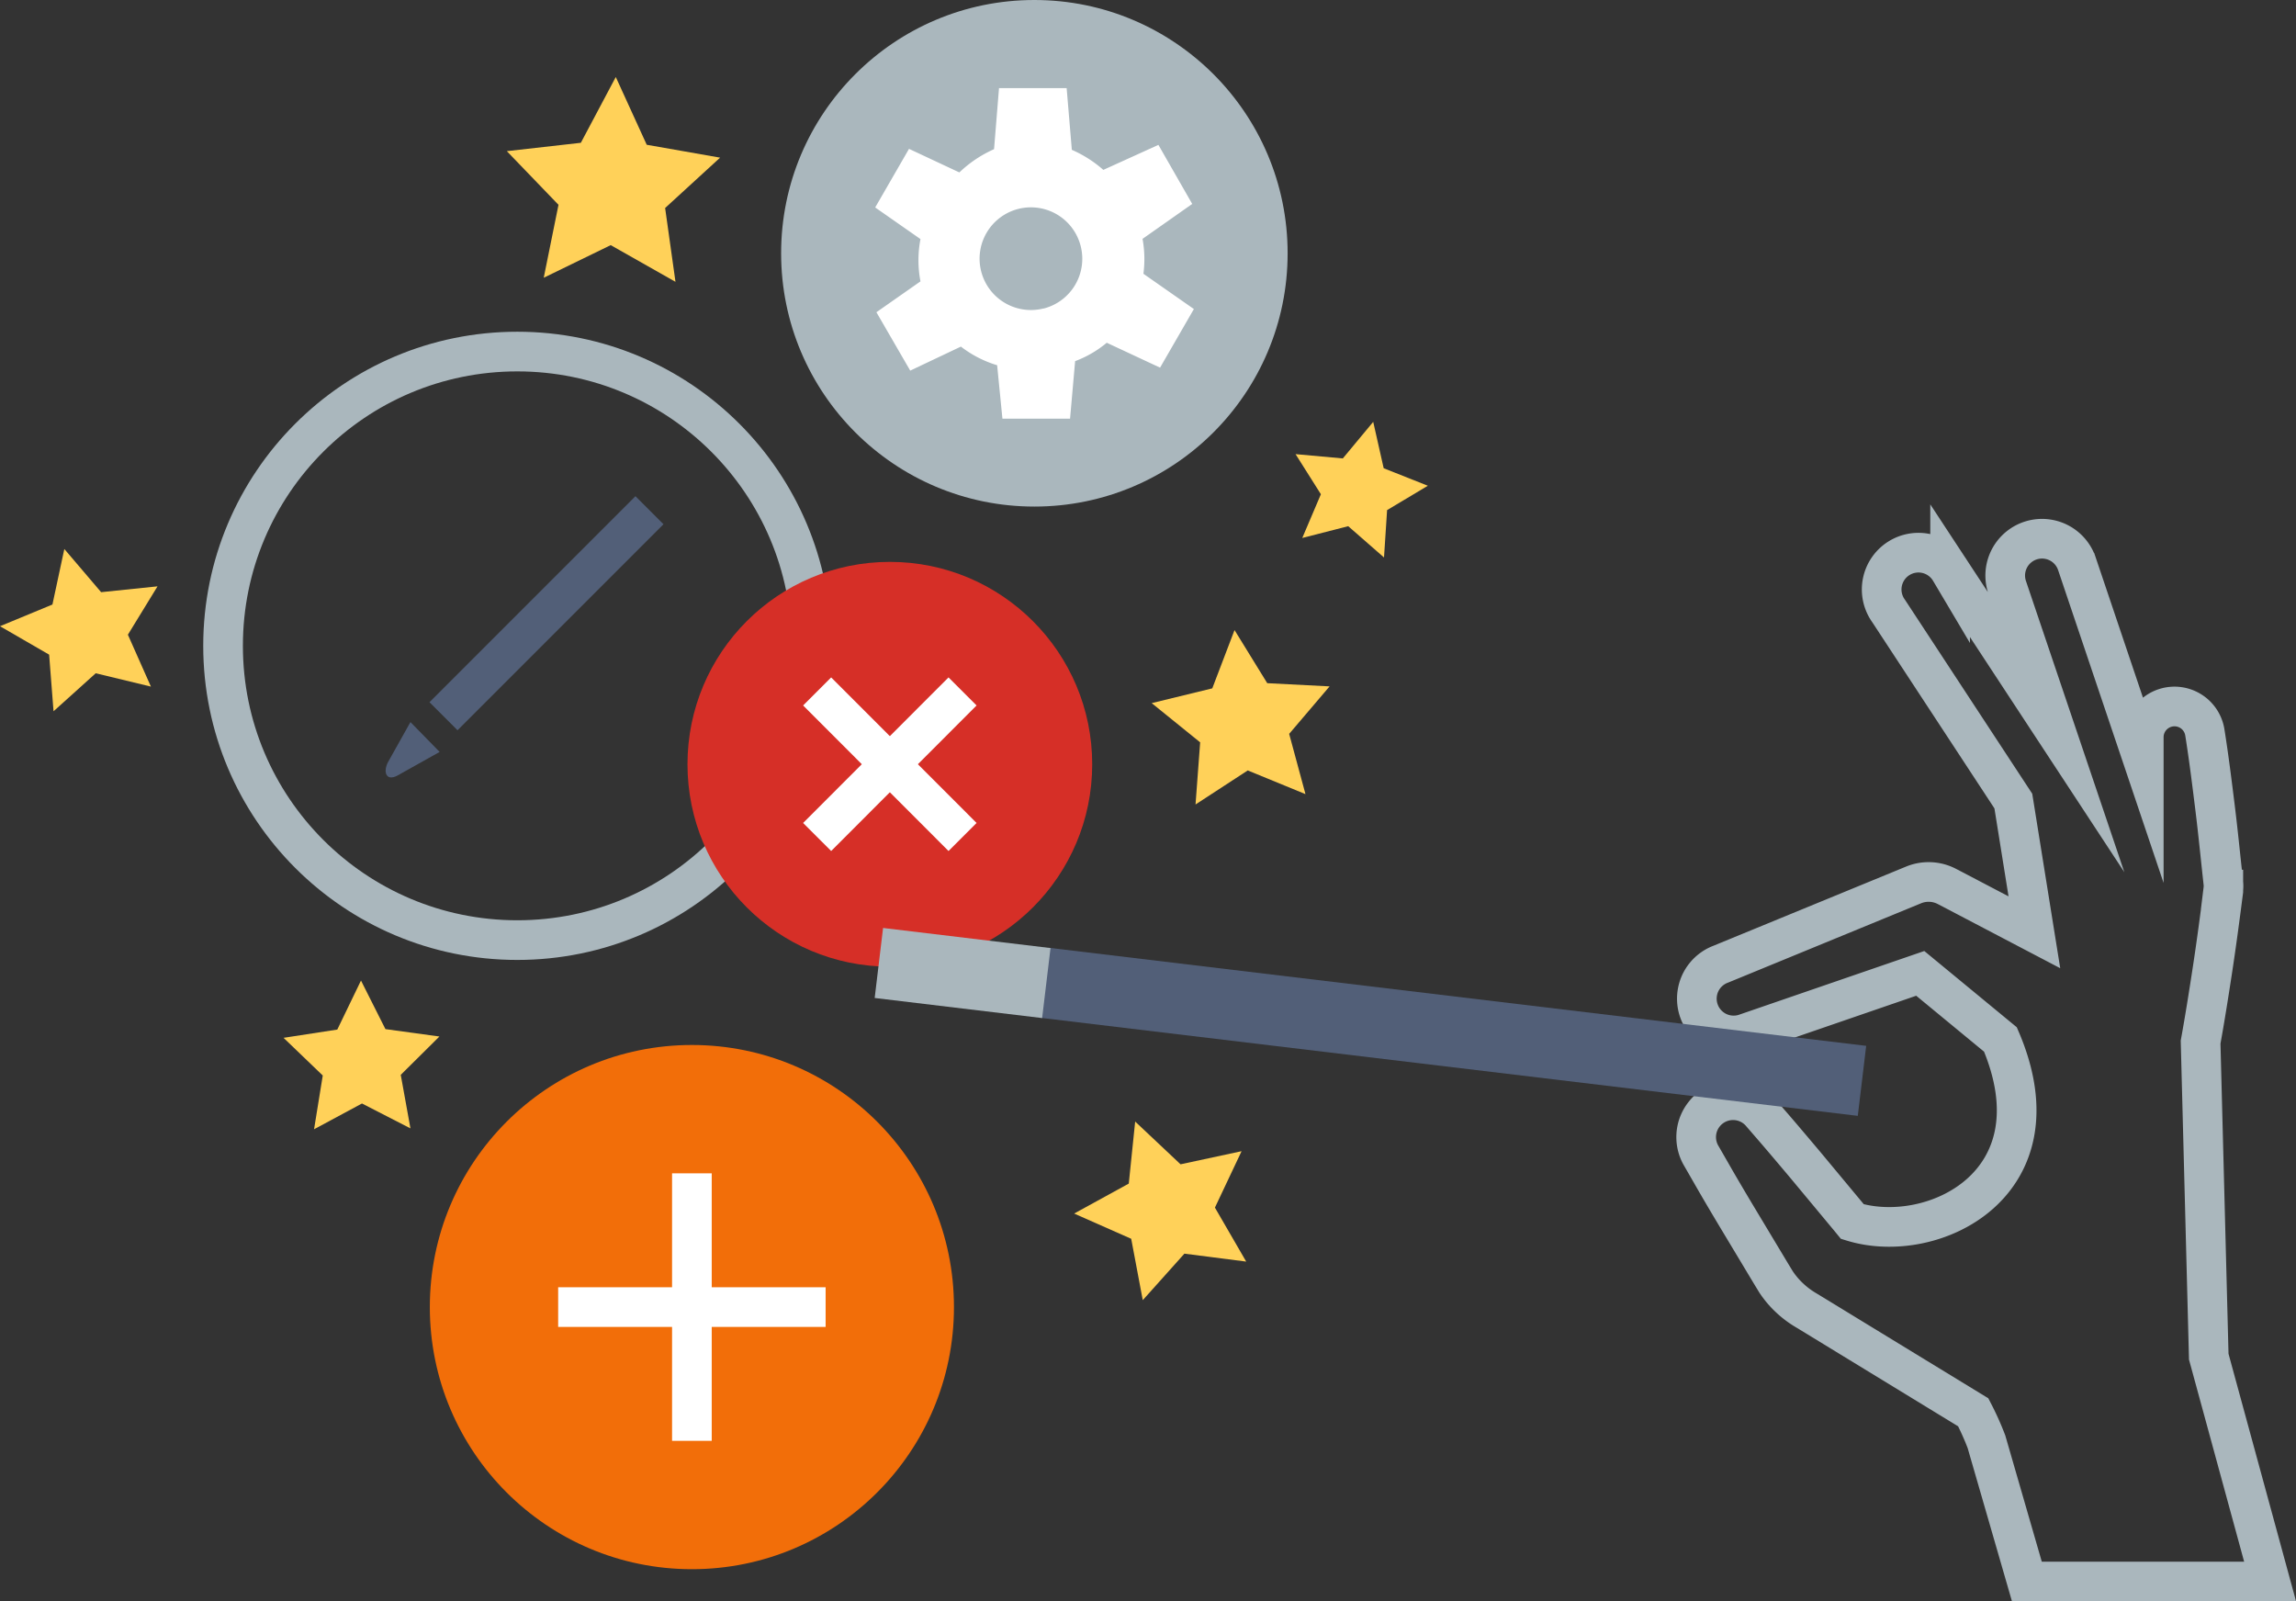
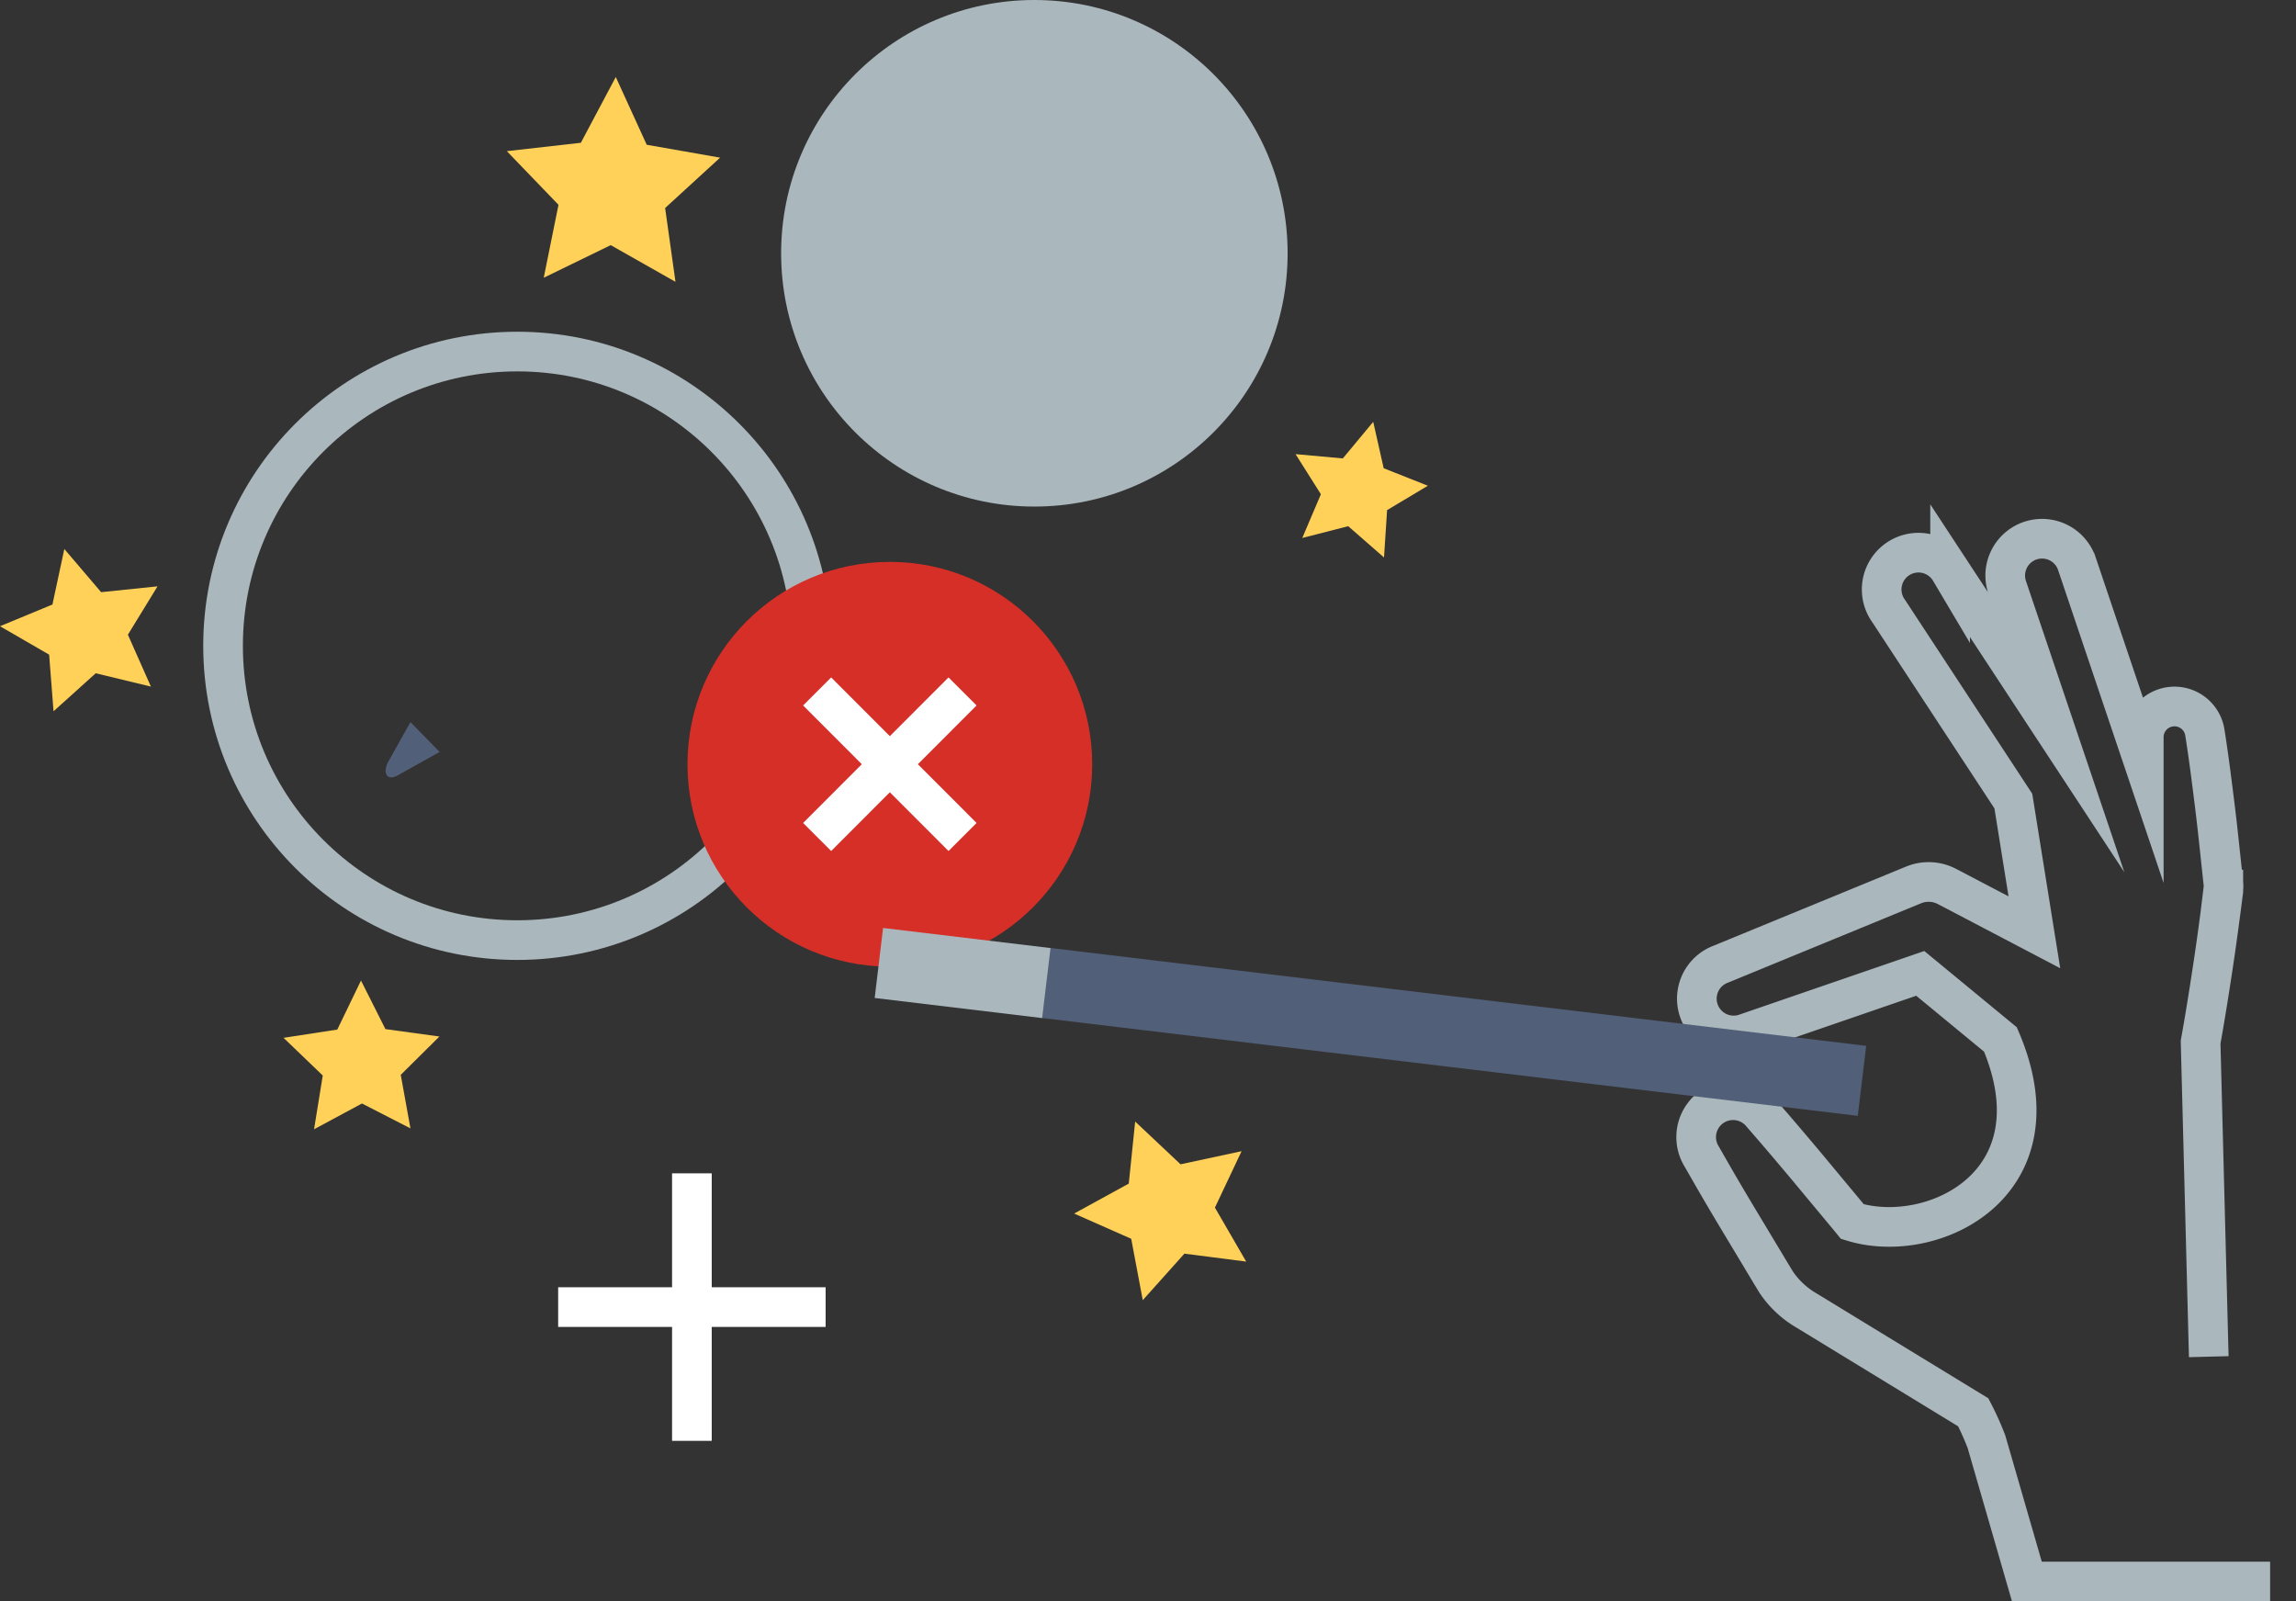
<svg xmlns="http://www.w3.org/2000/svg" viewBox="0 0 208.43 145.35">
  <rect x="0" y="0" width="208.43" height="145.35" fill="#333333" stroke="none" />
  <defs>
    <style>.cls-1,.cls-8,.cls-9{fill:none;stroke-miterlimit:10;stroke-width:3.6px;}.cls-1{stroke:#aab7bd;}.cls-2{fill:#aab7bd;}.cls-3{fill:#f26e09;}.cls-4{fill:#d62f27;}.cls-5{fill:#fff;}.cls-6{fill:#525f78;}.cls-7{fill:#ffd159;}.cls-8{stroke:#525f78;}.cls-9{stroke:#fff;}</style>
  </defs>
  <title>Asset 5</title>
  <g id="Layer_2" data-name="Layer 2">
    <g id="Layer_1-2" data-name="Layer 1">
      <circle class="cls-1" cx="46.96" cy="58.62" r="26.71" />
      <circle class="cls-2" cx="93.9" cy="22.99" r="22.99" />
-       <circle class="cls-3" cx="62.81" cy="118.64" r="23.79" />
      <circle class="cls-4" cx="80.78" cy="69.37" r="18.37" />
-       <path class="cls-5" d="M103.72,21.68l4.51-3.17-3.07-5.36-5,2.27A10.82,10.82,0,0,0,97.3,13.6L96.83,8H90.69l-.45,5.54a11,11,0,0,0-3.15,2.11l-4.57-2.14-3.07,5.32,4.11,2.87a10.17,10.17,0,0,0,0,3.84l-4,2.8,3.07,5.3,4.6-2.18a10.13,10.13,0,0,0,3.29,1.69L91,38h6.14l.46-5.22a9.83,9.83,0,0,0,2.87-1.67l4.84,2.26,3.07-5.32-4.58-3.2A10.33,10.33,0,0,0,103.72,21.68Zm-9,6.32a4.66,4.66,0,1,1,3.39-5.64A4.66,4.66,0,0,1,94.76,28Z" />
-       <path class="cls-1" d="M200.51,123.14l-.74-28.55c.39-2.15.73-4.3,1.06-6.46.37-2.41.69-4.83,1-7.25l0-.14a2.63,2.63,0,0,0,0-.64c-.25-2.27-.47-4.54-.75-6.8s-.56-4.53-.92-6.79a2.79,2.79,0,0,0-5.55.45c0,.74,0,1.48,0,2.21l-6.07-18a3.34,3.34,0,1,0-6.33,2.14l4.44,13.14-9.62-14.65a3.34,3.34,0,1,0-5.58,3.66l11.32,17.25,1.91,11.91-7.44-3.9-.52-.27a3.59,3.59,0,0,0-3-.13l-17.52,7.2a3.34,3.34,0,0,0,2.36,6.25l15.76-5.42,7.28,6c5.61,13.09-6.12,18.79-13.44,16.53l-.27-.33-4-4.81c-1.18-1.4-2.17-2.57-2.87-3.38l-1.1-1.27a3.35,3.35,0,0,0-5.45,3.87l.84,1.46c.53.93,1.3,2.25,2.24,3.82l3.22,5.36.45.74a8.09,8.09,0,0,0,1.21,1.44,8.39,8.39,0,0,0,1.53,1.15l.84.51,3.11,1.9,11.22,6.85a25.84,25.84,0,0,1,1.2,2.67L184,143.55h22.08Z" />
+       <path class="cls-1" d="M200.51,123.14l-.74-28.55c.39-2.15.73-4.3,1.06-6.46.37-2.41.69-4.83,1-7.25l0-.14a2.63,2.63,0,0,0,0-.64c-.25-2.27-.47-4.54-.75-6.8s-.56-4.53-.92-6.79a2.79,2.79,0,0,0-5.55.45c0,.74,0,1.48,0,2.21l-6.07-18a3.34,3.34,0,1,0-6.33,2.14l4.44,13.14-9.62-14.65a3.34,3.34,0,1,0-5.58,3.66l11.32,17.25,1.91,11.91-7.44-3.9-.52-.27a3.59,3.59,0,0,0-3-.13l-17.52,7.2a3.34,3.34,0,0,0,2.36,6.25l15.76-5.42,7.28,6c5.61,13.09-6.12,18.79-13.44,16.53l-.27-.33-4-4.81c-1.18-1.4-2.17-2.57-2.87-3.38l-1.1-1.27a3.35,3.35,0,0,0-5.45,3.87l.84,1.46c.53.93,1.3,2.25,2.24,3.82l3.22,5.36.45.74a8.09,8.09,0,0,0,1.21,1.44,8.39,8.39,0,0,0,1.53,1.15l.84.51,3.11,1.9,11.22,6.85a25.84,25.84,0,0,1,1.2,2.67L184,143.55h22.08" />
      <rect class="cls-6" x="94.54" y="90.46" width="74.75" height="6.4" transform="translate(12.1 -15.05) rotate(6.84)" />
      <rect class="cls-2" x="79.72" y="85.12" width="15.31" height="6.4" transform="translate(11.15 -9.78) rotate(6.84)" />
      <polygon class="cls-7" points="32.77 89 34.99 93.41 39.89 94.08 36.38 97.56 37.26 102.42 32.86 100.16 28.51 102.5 29.3 97.62 25.74 94.2 30.62 93.45 32.77 89" />
      <polygon class="cls-7" points="5.84 49.83 9.18 53.75 14.3 53.22 11.61 57.61 13.7 62.32 8.69 61.11 4.86 64.56 4.46 59.42 0 56.84 4.76 54.87 5.84 49.83" />
      <polygon class="cls-7" points="103.05 101.8 107.17 105.68 112.71 104.49 110.29 109.61 113.13 114.51 107.52 113.79 103.74 118.01 102.69 112.44 97.51 110.15 102.47 107.43 103.05 101.8" />
      <polygon class="cls-7" points="55.9 6.99 58.71 13.14 65.37 14.31 60.38 18.88 61.32 25.58 55.44 22.25 49.36 25.21 50.7 18.59 46.01 13.72 52.73 12.96 55.9 6.99" />
-       <polygon class="cls-7" points="112.07 57.19 115.04 62.01 120.7 62.3 117.03 66.61 118.51 72.08 113.27 69.93 108.53 73.02 108.95 67.38 104.55 63.82 110.05 62.48 112.07 57.19" />
      <polygon class="cls-7" points="124.66 38.29 125.61 42.5 129.62 44.09 125.92 46.3 125.64 50.6 122.39 47.76 118.22 48.83 119.91 44.86 117.61 41.22 121.9 41.61 124.66 38.29" />
-       <line class="cls-8" x1="40.26" y1="65.01" x2="58.96" y2="46.31" />
      <path class="cls-6" d="M39.91,68.25l-3.79,2.12s-.7.44-1,0,.09-1.17.09-1.17l2.05-3.66Z" />
      <line class="cls-9" x1="74.18" y1="62.76" x2="87.38" y2="75.97" />
      <line class="cls-9" x1="87.38" y1="62.76" x2="74.18" y2="75.97" />
      <line class="cls-9" x1="62.81" y1="106.5" x2="62.81" y2="130.78" />
      <line class="cls-9" x1="74.95" y1="118.64" x2="50.67" y2="118.64" />
    </g>
  </g>
</svg>